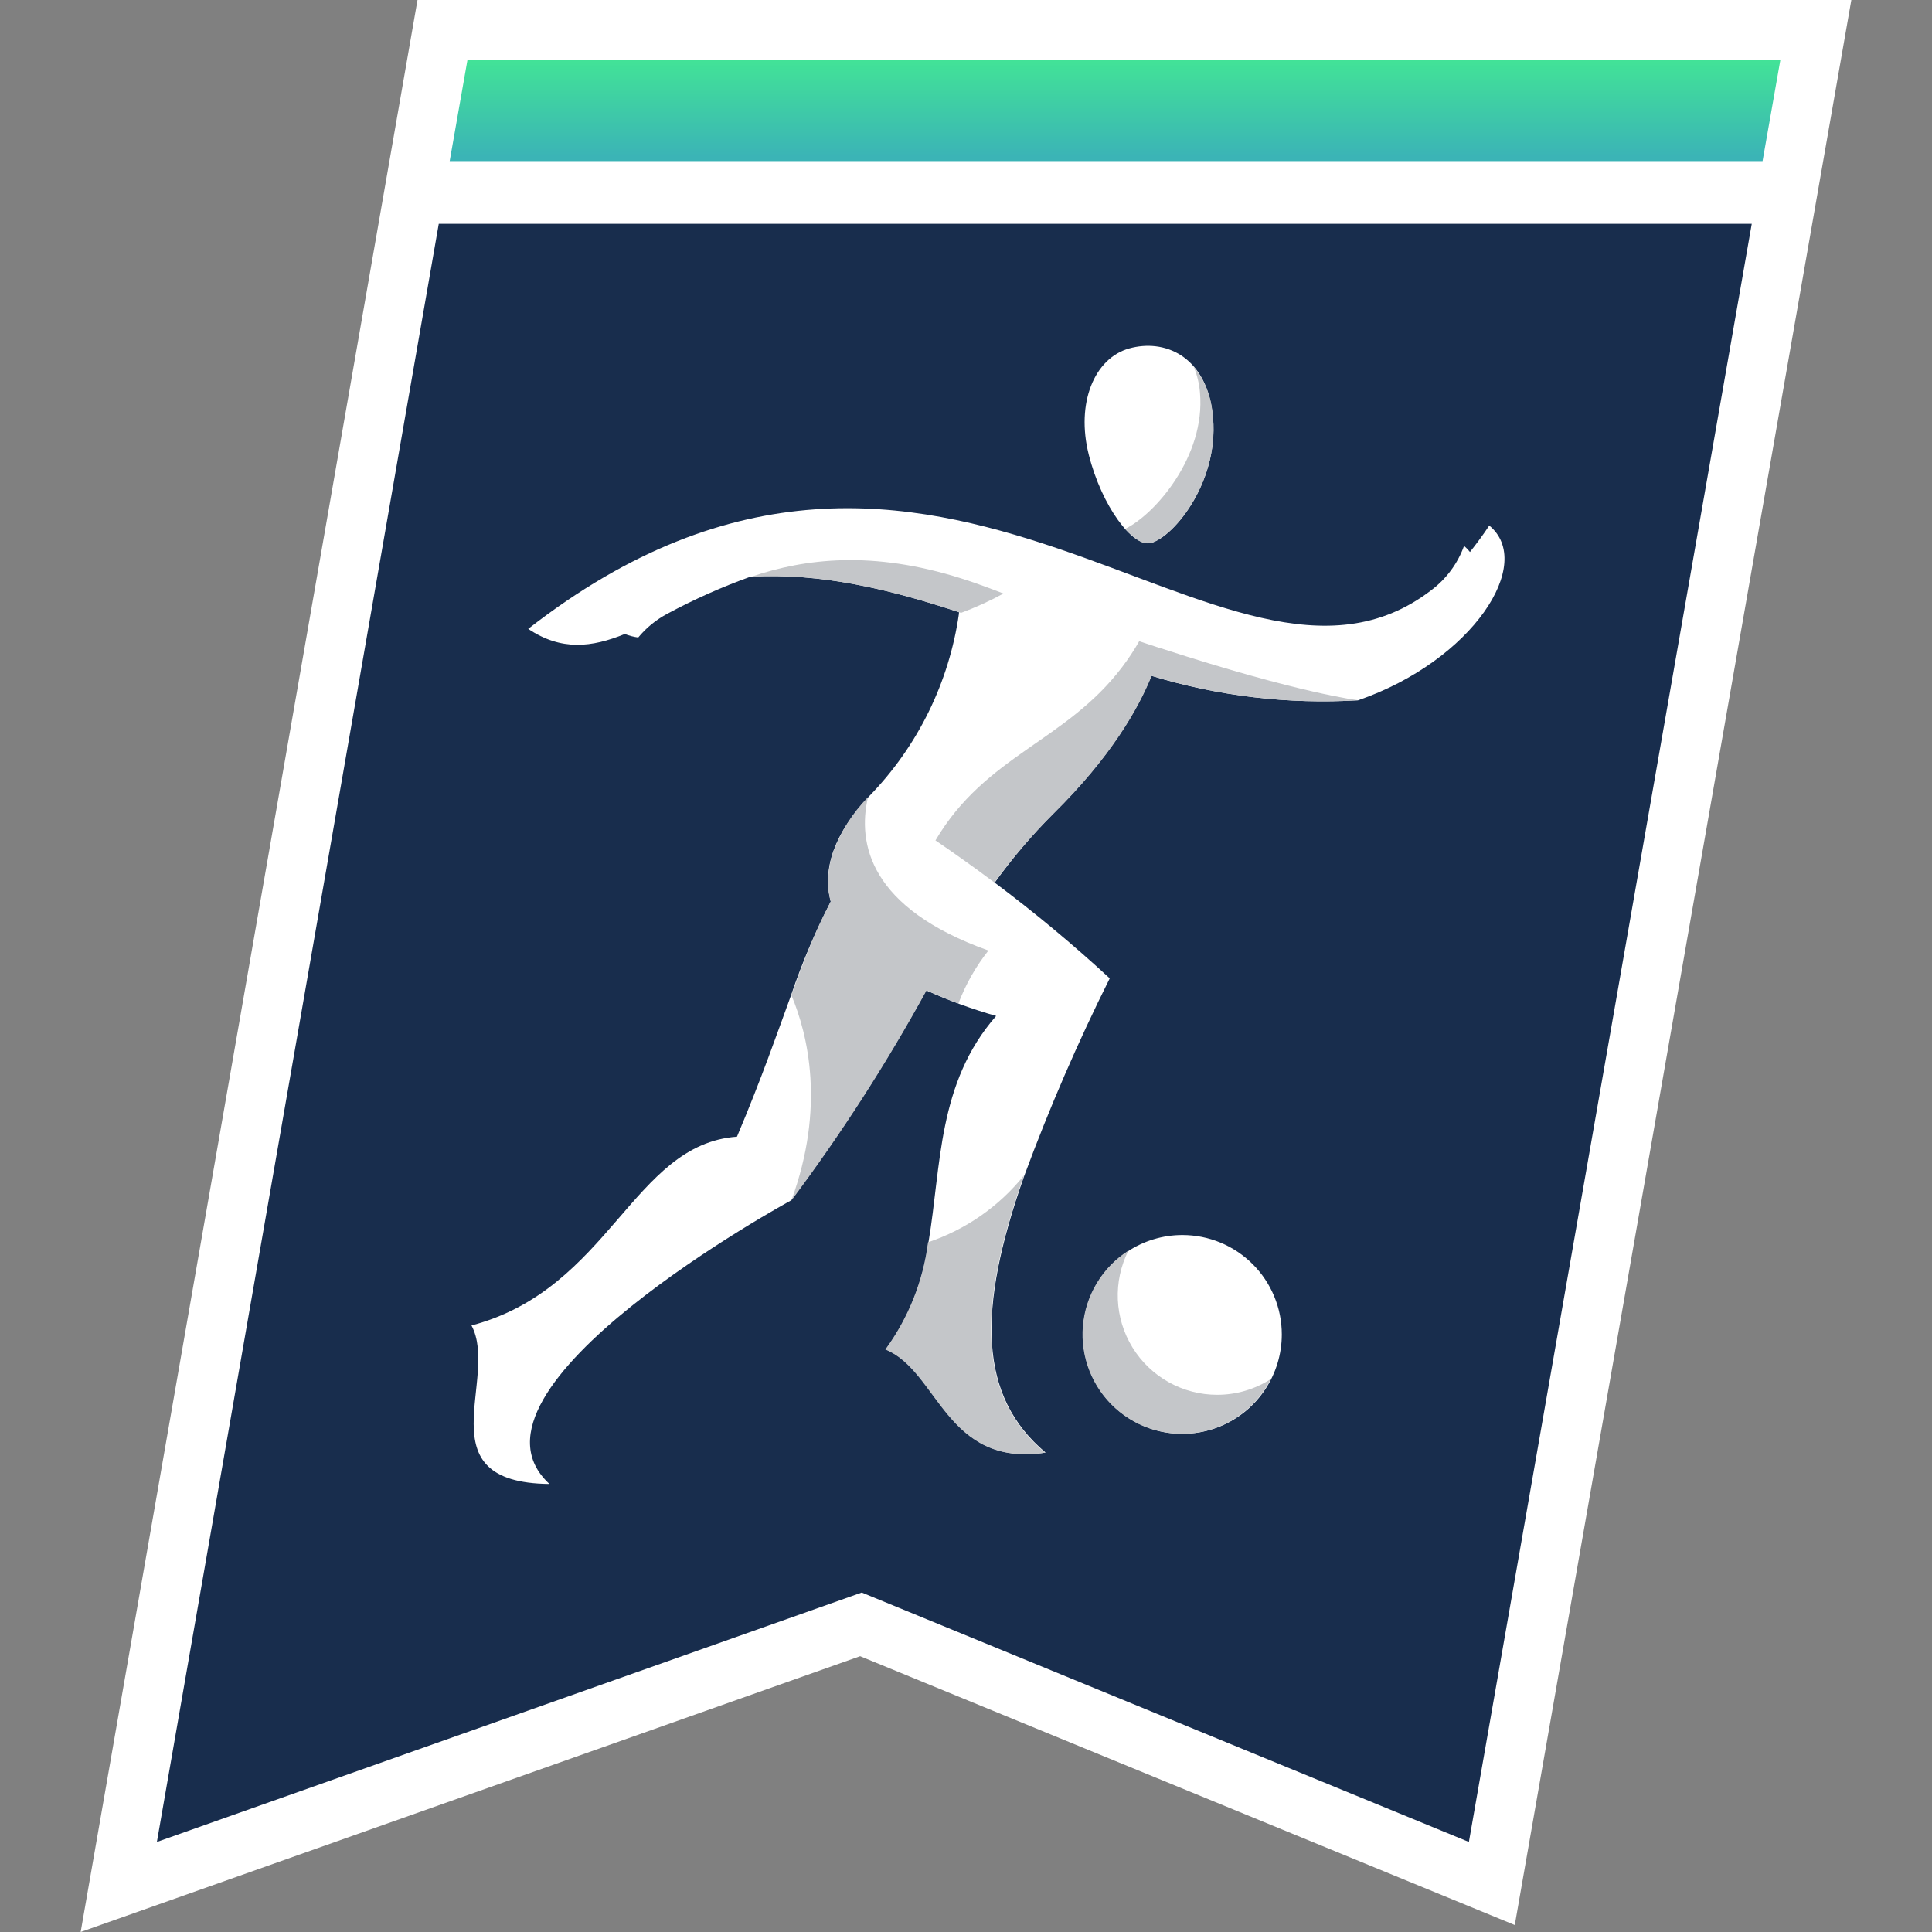
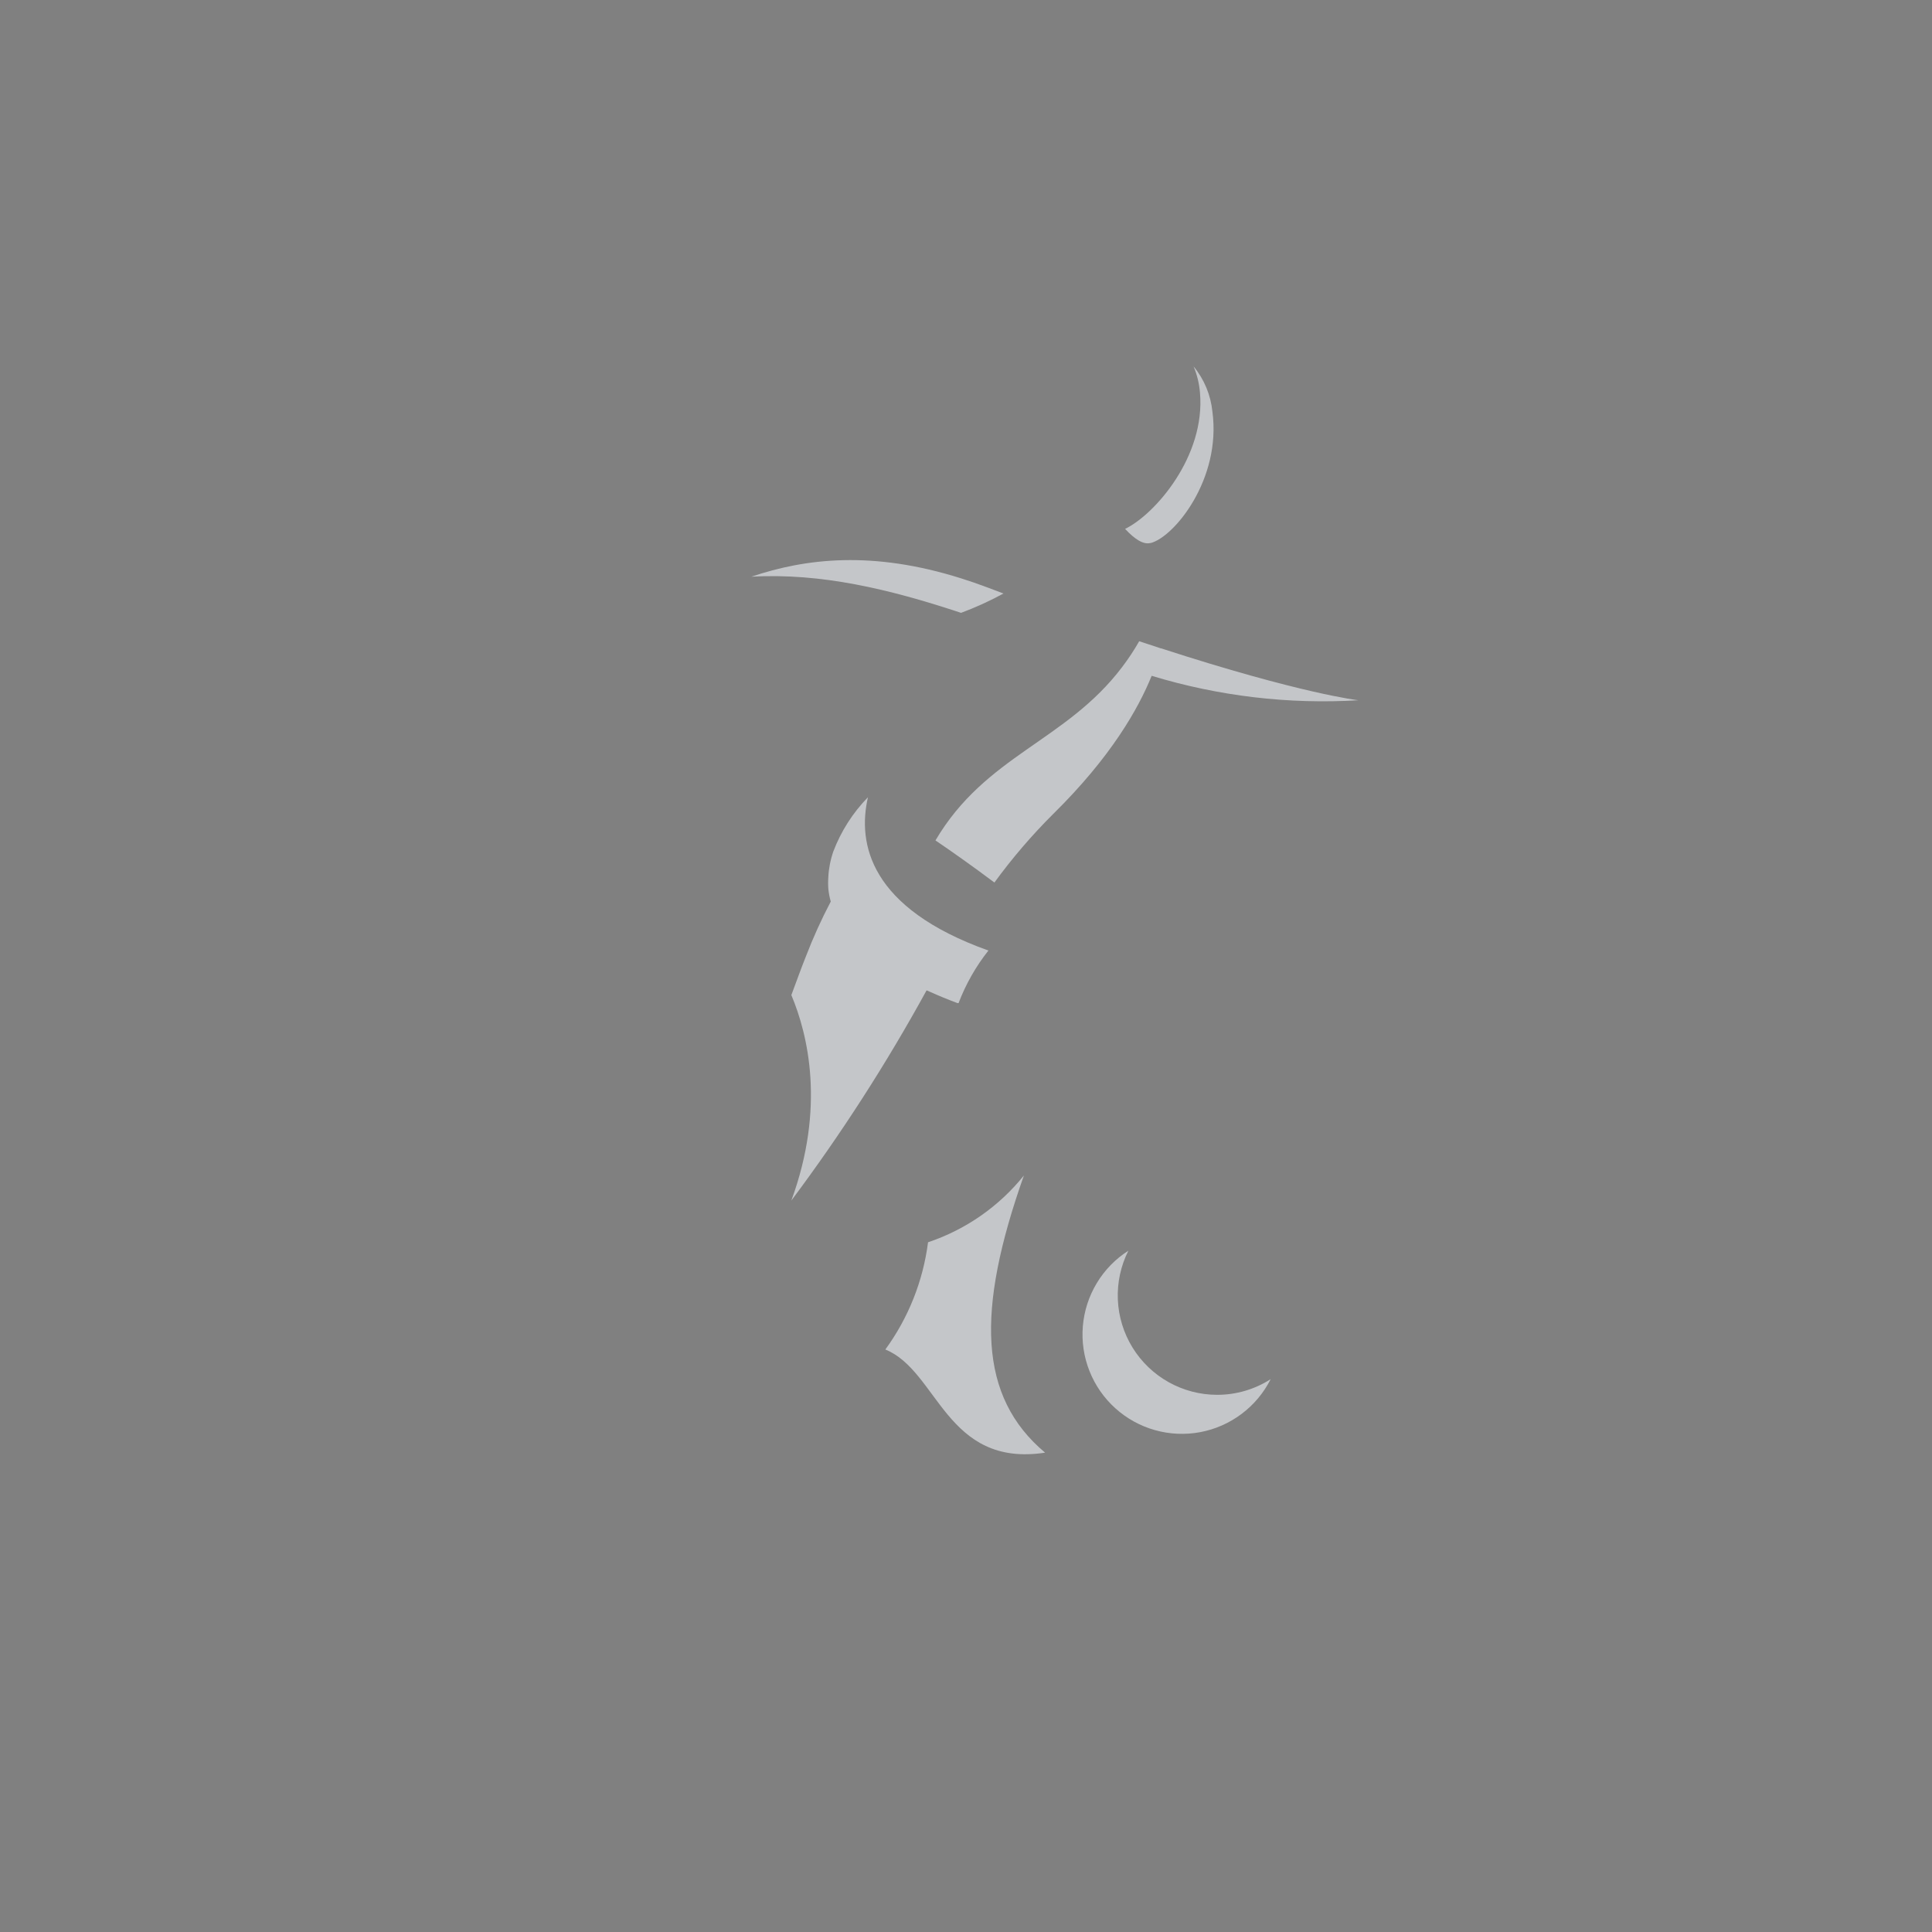
<svg xmlns="http://www.w3.org/2000/svg" width="88" height="88" viewBox="0 0 88 88" fill="none">
  <rect x="0" y="0" width="88" height="88" fill="#808080" stroke="none" />
-   <path d="M84.326 0H19.017L3.674 88L39.178 75.438L68.996 87.683L84.326 0Z" fill="white" />
-   <path d="M66.906 83.899L39.252 72.538L7.146 83.899L19.985 10.195H79.79L66.906 83.899Z" fill="#182D4D" />
-   <path d="M21.296 2.71L20.482 7.339H80.282L81.097 2.71H21.296Z" fill="url(#paint0_linear_497_419)" />
-   <path d="M53.856 56.254C52.961 56.254 52.085 56.52 51.341 57.017C50.596 57.514 50.016 58.222 49.673 59.049C49.33 59.876 49.241 60.787 49.415 61.665C49.59 62.543 50.021 63.35 50.654 63.983C51.288 64.616 52.094 65.047 52.973 65.222C53.851 65.397 54.761 65.307 55.589 64.965C56.416 64.622 57.123 64.041 57.62 63.297C58.118 62.552 58.384 61.677 58.384 60.782C58.384 59.581 57.907 58.429 57.057 57.58C56.208 56.731 55.057 56.254 53.856 56.254ZM52.404 24.737C53.478 24.468 55.638 21.828 55.22 18.753C54.872 16.183 53.02 15.431 51.436 15.871C49.852 16.311 48.998 18.348 49.592 20.711C50.186 23.074 51.603 24.93 52.4 24.732" fill="white" />
-   <path d="M67.835 23.936C67.544 24.376 67.245 24.776 66.955 25.142C66.875 25.04 66.785 24.947 66.686 24.864C66.395 25.669 65.875 26.371 65.19 26.884C55.801 34.091 42.856 13.992 24.059 28.644C25.568 29.656 26.954 29.489 28.459 28.877C28.656 28.955 28.861 29.008 29.071 29.036C29.436 28.594 29.885 28.228 30.391 27.958C31.614 27.299 32.885 26.733 34.192 26.264C37.4 26.088 40.52 26.84 43.679 27.883V27.953C43.23 31.082 41.803 33.989 39.6 36.256C37.985 37.963 37.444 39.6 37.84 41.065C37.134 42.437 36.531 43.859 36.036 45.32C35.411 47.027 34.716 49.056 33.568 51.775C28.811 52.118 27.782 58.709 21.476 60.373C22.757 62.779 19.276 67.536 25.027 67.593C20.293 63.237 36.027 54.679 36.027 54.679C38.302 51.637 40.36 48.439 42.187 45.109C43.219 45.576 44.283 45.966 45.373 46.275C42.698 49.328 42.878 53.095 42.293 56.575C42.066 58.343 41.398 60.024 40.348 61.464C42.755 62.436 43.098 66.849 47.626 66.163C44.59 63.615 44.471 59.717 46.662 53.535C47.793 50.476 49.09 47.481 50.547 44.563C48.877 43.021 47.127 41.565 45.307 40.203C46.108 39.092 46.995 38.046 47.96 37.075C50.6 34.474 51.841 32.27 52.444 30.782C55.493 31.711 58.683 32.088 61.864 31.896C67.078 30.092 69.942 25.648 67.826 23.932" fill="white" />
  <path d="M55.44 63.532C56.304 63.533 57.15 63.285 57.877 62.819C57.564 63.441 57.111 63.983 56.554 64.401C55.997 64.82 55.351 65.105 54.666 65.233C53.981 65.361 53.276 65.329 52.605 65.14C51.935 64.951 51.317 64.61 50.8 64.143C50.282 63.676 49.88 63.096 49.624 62.448C49.367 61.8 49.264 61.102 49.322 60.407C49.38 59.713 49.597 59.041 49.957 58.444C50.316 57.847 50.809 57.342 51.396 56.967C51.049 57.657 50.883 58.425 50.916 59.197C50.949 59.969 51.179 60.72 51.585 61.379C51.99 62.037 52.557 62.58 53.232 62.957C53.907 63.334 54.667 63.532 55.44 63.532ZM52.404 24.737C53.477 24.468 55.638 21.828 55.224 18.753C55.148 17.995 54.85 17.277 54.366 16.689C54.526 17.07 54.624 17.474 54.657 17.886C54.916 20.781 52.606 23.434 51.247 24.09C51.687 24.565 52.083 24.816 52.4 24.732M43.776 27.914C44.44 27.667 45.085 27.373 45.707 27.034L44.972 26.756C44.563 26.602 44.167 26.466 43.776 26.343C39.745 25.071 36.7 25.432 34.223 26.268C37.4 26.088 40.52 26.84 43.679 27.883L43.771 27.914M46.64 53.539C45.505 54.952 43.989 56.008 42.271 56.584C42.044 58.35 41.376 60.03 40.326 61.468C42.733 62.44 43.076 66.854 47.603 66.167C44.568 63.62 44.449 59.721 46.64 53.535M52.875 29.533L51.889 29.207C51.656 29.617 51.395 30.011 51.11 30.386C48.545 33.774 44.902 34.39 42.609 38.28C43.336 38.773 44.255 39.42 45.294 40.198C46.103 39.088 46.999 38.043 47.973 37.074C50.613 34.474 51.854 32.27 52.457 30.782C55.506 31.71 58.696 32.087 61.877 31.896C61.877 31.896 59.29 31.61 52.875 29.528M39.534 36.313C38.846 37.018 38.31 37.857 37.959 38.777C37.892 38.97 37.839 39.167 37.8 39.367C37.763 39.555 37.739 39.747 37.73 39.939C37.716 40.125 37.716 40.312 37.73 40.498C37.751 40.69 37.787 40.879 37.84 41.065C37.414 41.874 37.037 42.707 36.709 43.56C36.601 43.833 36.493 44.111 36.388 44.396L36.353 44.493C36.252 44.761 36.15 45.038 36.045 45.324C36.801 47.124 37.602 50.433 36.045 54.683C38.32 51.64 40.378 48.441 42.205 45.109L42.367 45.179C42.759 45.355 43.173 45.527 43.613 45.69H43.661C43.99 44.827 44.448 44.02 45.021 43.296C39.6 41.36 39.05 38.416 39.534 36.313Z" fill="#C4C6C9" />
  <defs>
    <linearGradient id="paint0_linear_497_419" x1="53.803" y1="2.71" x2="53.803" y2="7.134" gradientUnits="userSpaceOnUse">
      <stop stop-color="#42E397" />
      <stop offset="1" stop-color="#3BB4B6" />
    </linearGradient>
  </defs>
</svg>